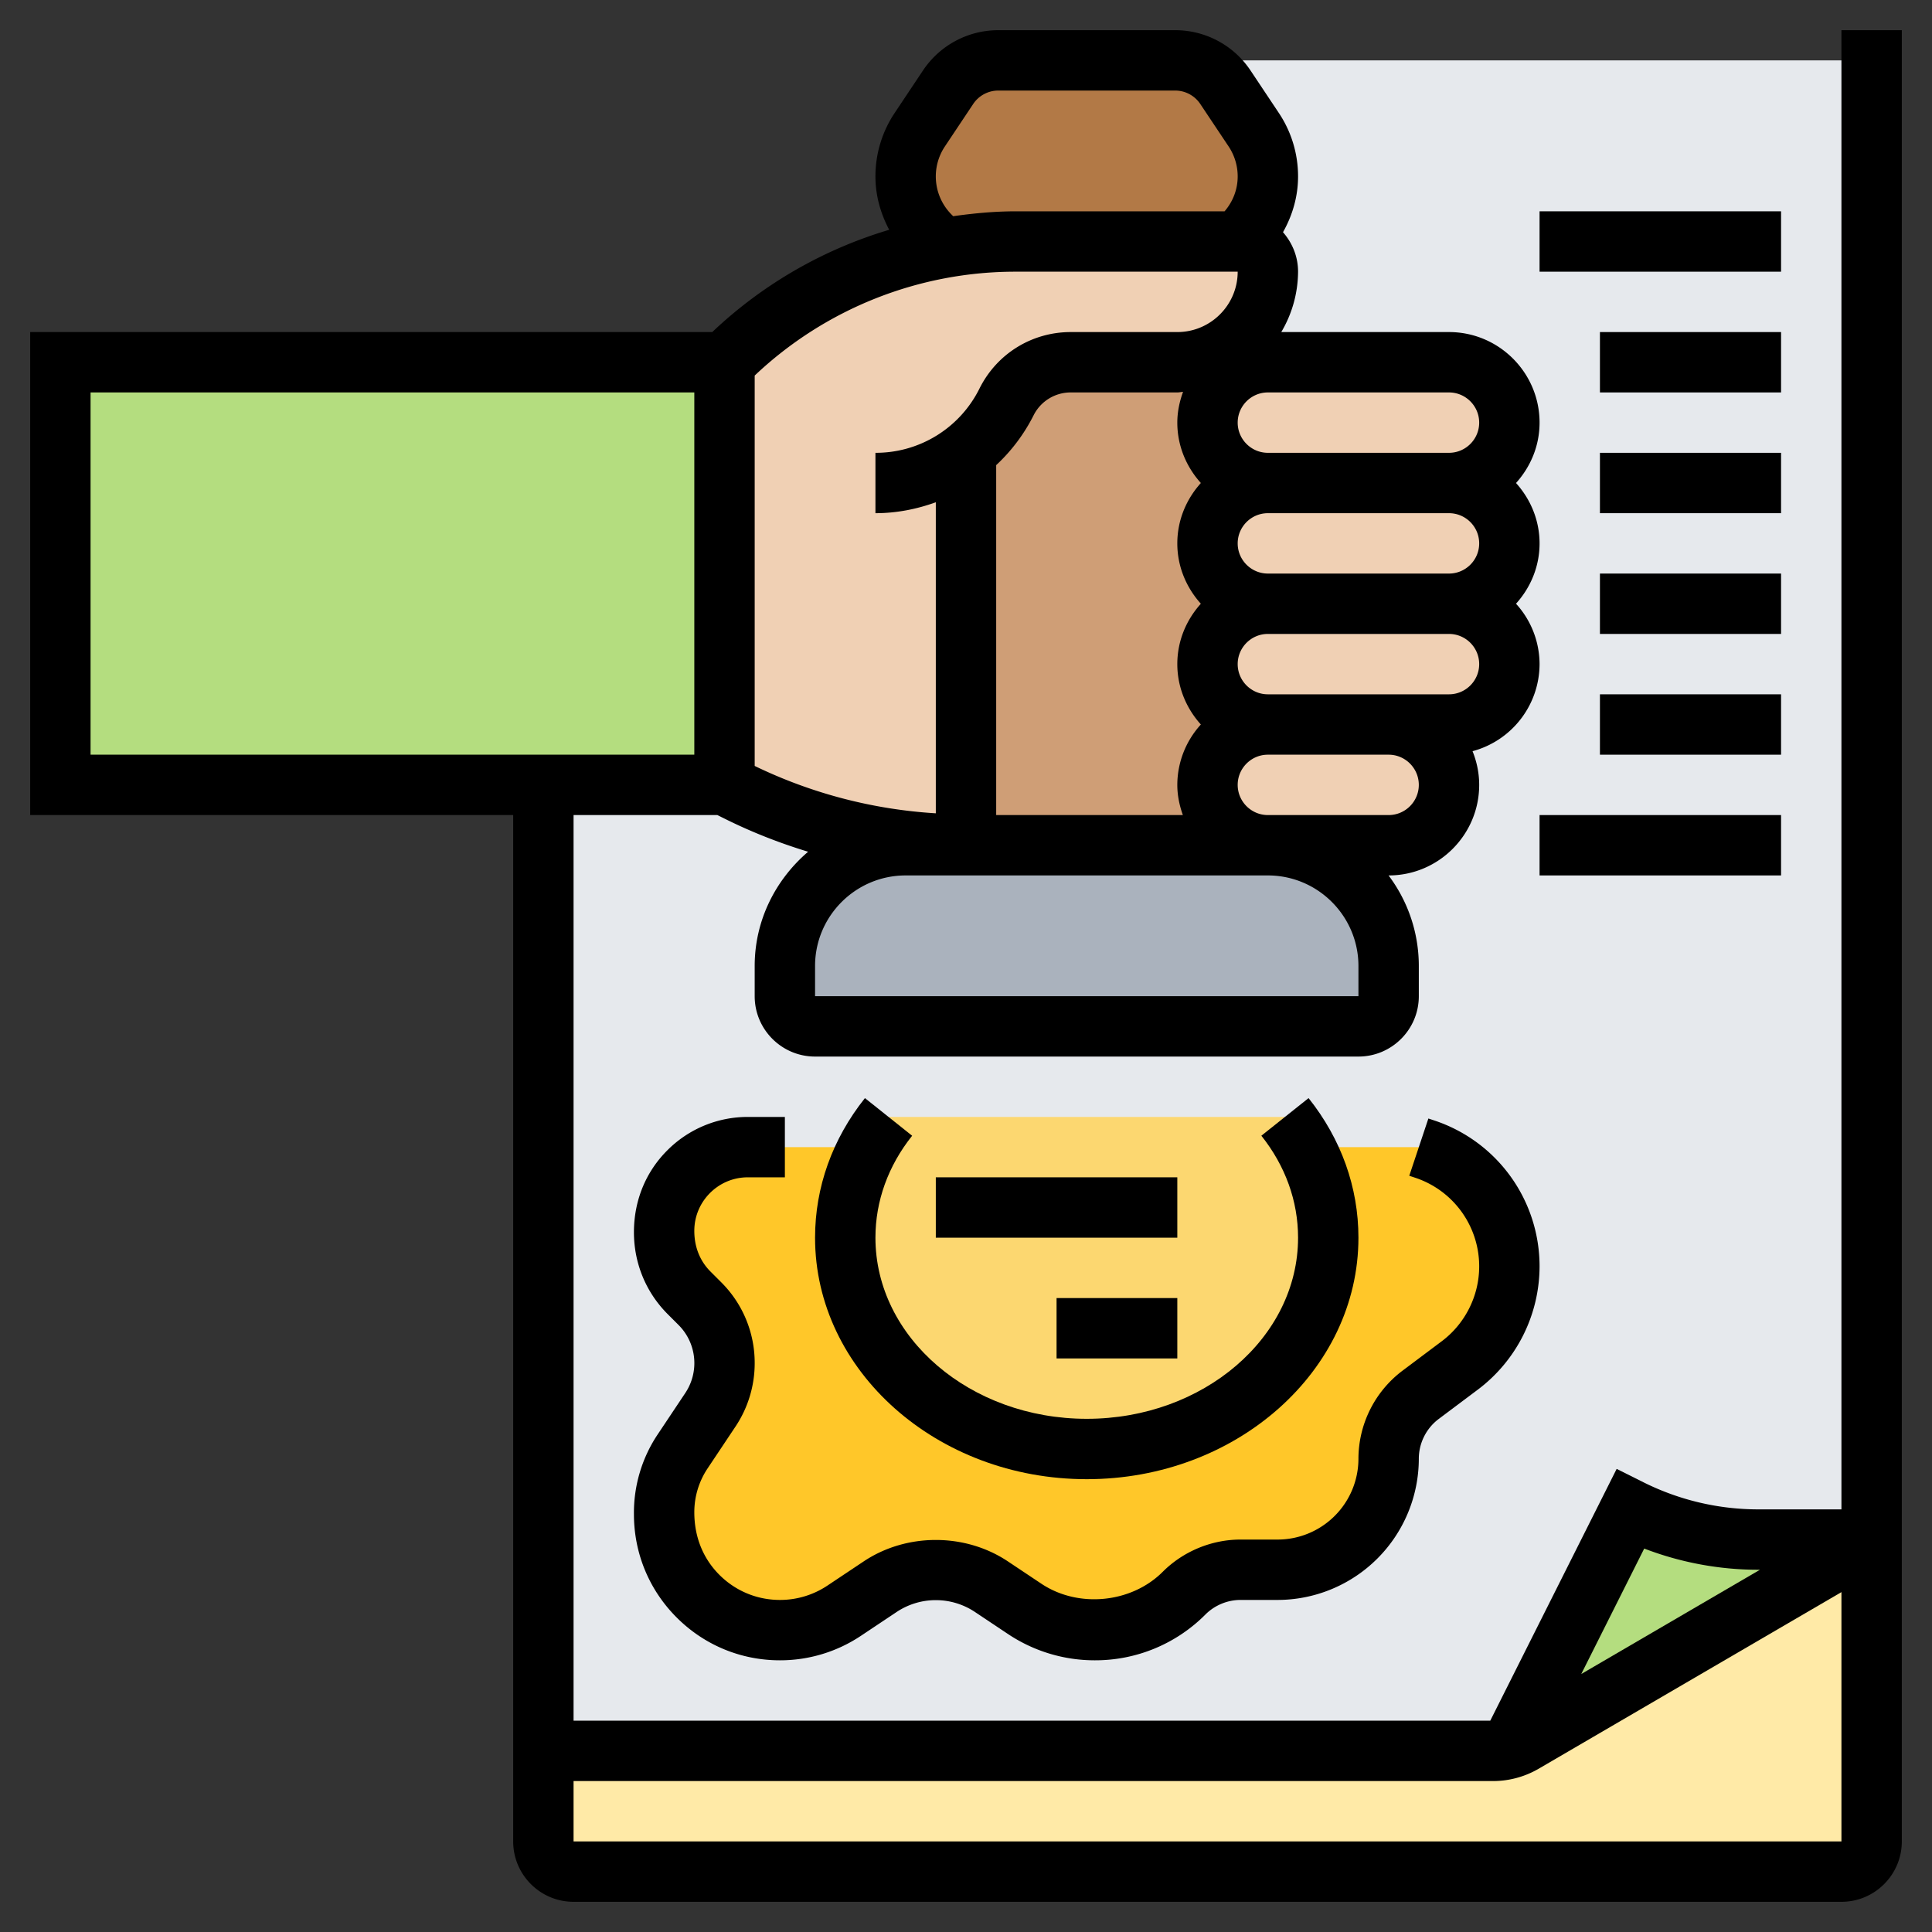
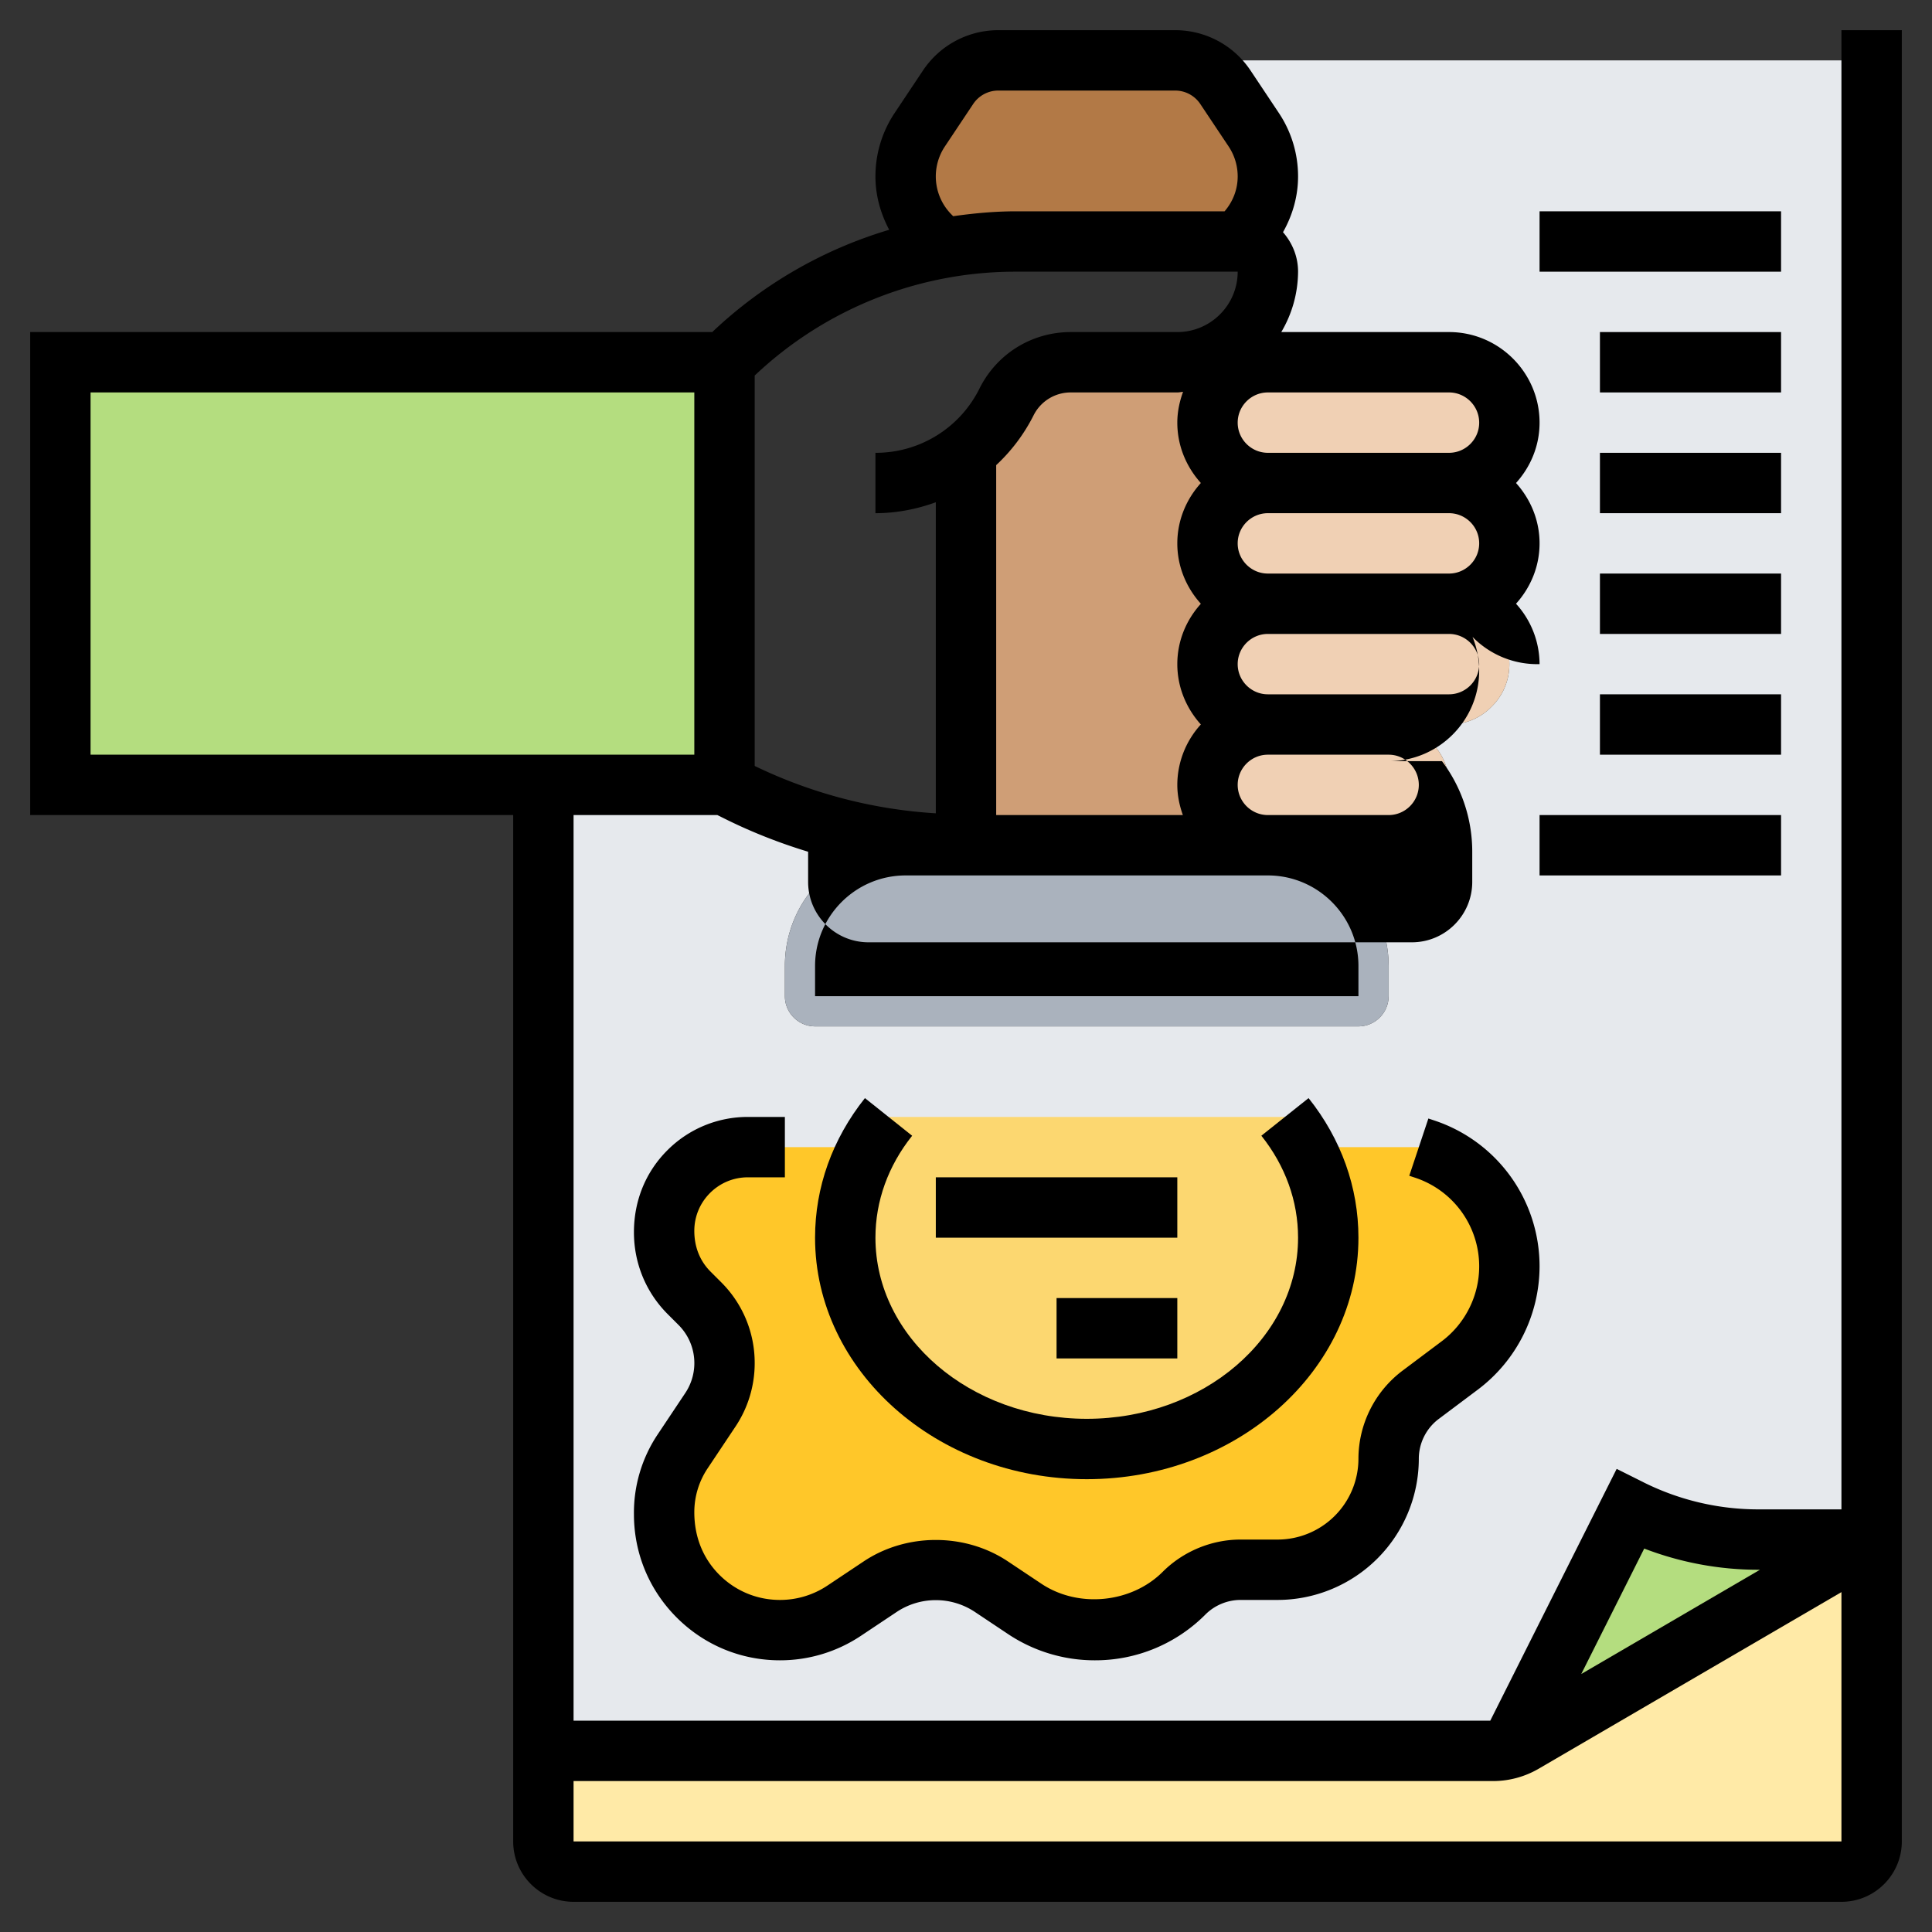
<svg xmlns="http://www.w3.org/2000/svg" width="512" height="512" x="0" y="0" viewBox="0 0 64 64" style="enable-background:new 0 0 512 512" xml:space="preserve" class="">
  <rect x="0" y="0" width="64" height="64" fill="#333333" stroke="none" />
  <g>
    <path fill="#b4dd7f" d="M24 12v14H2V12z" opacity="1" data-original="#b4dd7f" />
    <path fill="#ffeaa7" d="M62 51v10c0 .55-.45 1-1 1H19c-.55 0-1-.45-1-1v-3h31.46c.19 0 .38-.03.56-.08.16-.04.31-.11.45-.19z" opacity="1" data-original="#ffeaa7" />
    <path fill="#e6e9ed" d="M39 12c1.66 0 3-1.34 3-3 0-.55-.45-1-1-1l.18-.18c.53-.53.82-1.24.82-1.98 0-.55-.16-1.08-.47-1.54l-.94-1.41A1.98 1.98 0 0 0 38.93 2H62v49h-3.76c-1.47 0-2.92-.34-4.24-1l-3.98 7.92c-.18.05-.37.08-.56.08H18V26h6l.42.21C26.78 27.39 29.37 28 32 28h-2c-2.21 0-4 1.79-4 4v1c0 .55.45 1 1 1h18c.55 0 1-.45 1-1v-1c0-2.21-1.79-4-4-4h4c1.1 0 2-.9 2-2 0-.55-.22-1.05-.59-1.41-.36-.37-.86-.59-1.41-.59h2c.55 0 1.05-.22 1.41-.59.37-.36.59-.86.59-1.41 0-1.1-.9-2-2-2 .55 0 1.05-.22 1.41-.59.37-.36.59-.86.59-1.41 0-1.1-.9-2-2-2 .55 0 1.05-.22 1.41-.59.37-.36.59-.86.59-1.41 0-1.1-.9-2-2-2h-6c-.55 0-1.05.22-1.41.59-.09.09-.18.19-.25.29z" opacity="1" data-original="#e6e9ed" class="" />
    <path fill="#b4dd7f" d="m62 51-11.53 6.73c-.14.08-.29.15-.45.19L54 50c1.32.66 2.77 1 4.24 1z" opacity="1" data-original="#b4dd7f" />
    <path fill="#ffc729" d="M47.2 38.07c1.67.55 2.8 2.12 2.8 3.88 0 1.29-.61 2.51-1.64 3.28l-1.3.98c-.67.5-1.06 1.28-1.06 2.11 0 1.02-.41 1.94-1.08 2.6-.66.67-1.58 1.08-2.6 1.08H41.1c-.71 0-1.38.28-1.87.77-.79.79-1.85 1.23-2.96 1.23-.83 0-1.64-.24-2.32-.7l-1.12-.75c-.54-.36-1.18-.55-1.83-.55s-1.29.19-1.83.55l-1.2.81a3.865 3.865 0 0 1-4.85-.48c-.69-.7-1.12-1.66-1.12-2.72v-.06c0-.72.21-1.42.61-2.01l.92-1.39c.31-.46.47-.99.47-1.54 0-.74-.29-1.45-.82-1.98l-.35-.35c-.53-.53-.83-1.25-.83-2.01v-.04c0-1.54 1.24-2.78 2.78-2.78h3.99c-.49.91-.77 1.93-.77 3 0 3.87 3.58 7 8 7s8-3.13 8-7c0-1.07-.28-2.09-.77-3H47z" opacity="1" data-original="#ffc729" />
    <path fill="#fcd770" d="M29.43 37h13.14c.25.31.47.65.66 1 .49.91.77 1.93.77 3 0 3.87-3.58 7-8 7s-8-3.13-8-7c0-1.07.28-2.09.77-3 .19-.35.41-.69.66-1z" opacity="1" data-original="#fcd770" class="" />
    <path fill="#b27946" d="M41.53 4.3c.31.46.47.99.47 1.54 0 .74-.29 1.45-.82 1.98L41 8h-7.34c-.83 0-1.64.07-2.44.22l-.4-.4c-.53-.53-.82-1.24-.82-1.98 0-.55.16-1.08.47-1.54l.94-1.41c.37-.56.99-.89 1.66-.89h5.86c.67 0 1.29.33 1.66.89z" opacity="1" data-original="#b27946" />
    <path fill="#cf9e76" d="M40 14c0 1.1.9 2 2 2-.55 0-1.05.22-1.41.59-.37.36-.59.86-.59 1.41 0 1.1.9 2 2 2-.55 0-1.05.22-1.41.59-.37.36-.59.86-.59 1.41 0 1.1.9 2 2 2-.55 0-1.05.22-1.41.59-.37.36-.59.86-.59 1.41 0 1.1.9 2 2 2H32V14.96c.55-.43 1.01-.99 1.34-1.64.41-.81 1.23-1.32 2.13-1.32H39l1.34.88c-.22.32-.34.71-.34 1.12z" opacity="1" data-original="#cf9e76" />
    <path fill="#aab2bd" d="M46 32v1c0 .55-.45 1-1 1H27c-.55 0-1-.45-1-1v-1c0-2.21 1.79-4 4-4h12c2.21 0 4 1.79 4 4z" opacity="1" data-original="#aab2bd" class="" />
    <path fill="#f0d0b4" d="M48 16c1.1 0 2 .9 2 2 0 .55-.22 1.05-.59 1.41-.36.37-.86.59-1.41.59h-6c-1.1 0-2-.9-2-2 0-.55.22-1.05.59-1.41.36-.37.86-.59 1.41-.59zM47.41 24.59c.37.36.59.86.59 1.41 0 1.1-.9 2-2 2h-4c-1.1 0-2-.9-2-2 0-.55.22-1.05.59-1.41.36-.37.86-.59 1.41-.59h4c.55 0 1.05.22 1.41.59zM48 20c1.1 0 2 .9 2 2 0 .55-.22 1.05-.59 1.41-.36.37-.86.59-1.41.59h-6c-1.1 0-2-.9-2-2 0-.55.22-1.05.59-1.41.36-.37.86-.59 1.41-.59zM42 12h6c1.1 0 2 .9 2 2 0 .55-.22 1.05-.59 1.41-.36.37-.86.59-1.41.59h-6a2.006 2.006 0 0 1-1.66-3.12c.07-.1.16-.2.25-.29.36-.37.86-.59 1.41-.59z" opacity="1" data-original="#f0d0b4" />
-     <path fill="#f0d0b4" d="M32 14.96V28c-2.63 0-5.22-.61-7.58-1.79L24 26V12c1.98-1.98 4.5-3.29 7.22-3.78.8-.15 1.61-.22 2.44-.22H41c.55 0 1 .45 1 1 0 1.66-1.34 3-3 3h-3.53c-.9 0-1.72.51-2.13 1.32-.33.65-.79 1.21-1.34 1.64z" opacity="1" data-original="#f0d0b4" />
-     <path d="M61 1v49h-2.764a8.509 8.509 0 0 1-3.789-.895l-.893-.446L49.367 57H19V27h4.764l.211.105c.897.449 1.834.818 2.795 1.11C25.696 29.134 25 30.48 25 32v1c0 1.103.897 2 2 2h18c1.103 0 2-.897 2-2v-1a4.98 4.98 0 0 0-1.002-3H46c1.654 0 3-1.346 3-3 0-.395-.081-.77-.22-1.116A2.995 2.995 0 0 0 51 22a2.98 2.98 0 0 0-.78-2c.48-.532.78-1.229.78-2s-.301-1.468-.78-2c.48-.532.78-1.229.78-2 0-1.654-1.346-3-3-3h-5.556A3.959 3.959 0 0 0 43 9c0-.502-.192-.956-.499-1.308.316-.56.499-1.187.499-1.847 0-.75-.22-1.478-.636-2.102l-.938-1.407A2.996 2.996 0 0 0 38.93 1h-5.86c-1.005 0-1.938.5-2.496 1.336l-.938 1.407A3.778 3.778 0 0 0 29 5.845c0 .629.169 1.227.456 1.767A14.543 14.543 0 0 0 23.594 11H1v16h16v34c0 1.103.897 2 2 2h42c1.103 0 2-.897 2-2V1zM33.657 9H41c0 1.103-.897 2-2 2h-3.528c-1.29 0-2.449.716-3.025 1.87A3.832 3.832 0 0 1 29 15v2c.699 0 1.37-.134 2-.362v10.304a15.996 15.996 0 0 1-6-1.569V12.441A12.56 12.56 0 0 1 33.657 9zM49 18c0 .551-.449 1-1 1h-6c-.551 0-1-.449-1-1s.449-1 1-1h6c.551 0 1 .449 1 1zm-9.22-2c-.48.532-.78 1.229-.78 2s.301 1.468.78 2c-.48.532-.78 1.229-.78 2s.301 1.468.78 2a2.976 2.976 0 0 0-.78 2c0 .352.072.686.184 1H33V15.408a5.843 5.843 0 0 0 1.236-1.644A1.373 1.373 0 0 1 35.472 13H39c.065 0 .126-.016.19-.019-.116.319-.19.66-.19 1.019 0 .771.301 1.468.78 2zM45 33H27v-1c0-1.654 1.346-3 3-3h12c1.654 0 3 1.346 3 3zm1-6h-4c-.551 0-1-.449-1-1s.449-1 1-1h4c.551 0 1 .449 1 1s-.449 1-1 1zm2-4h-6c-.551 0-1-.449-1-1s.449-1 1-1h6c.551 0 1 .449 1 1s-.449 1-1 1zm1-9c0 .551-.449 1-1 1h-6c-.551 0-1-.449-1-1s.449-1 1-1h6c.551 0 1 .449 1 1zM31.524 7.11a1.79 1.79 0 0 1-.224-2.258l.938-1.407A1 1 0 0 1 33.07 3h5.859a1 1 0 0 1 .832.445l.939 1.407c.196.295.3.638.3.993 0 .43-.157.832-.434 1.155h-6.91c-.704 0-1.396.065-2.081.162zM3 13h20v12H3zm51.467 38.298c1.2.461 2.485.702 3.769.702h.065l-5.92 3.454zM19 61v-2h30.459c.53 0 1.052-.141 1.512-.409L61 52.741V61z" fill="#000000" opacity="1" data-original="#000000" class="" />
+     <path d="M61 1v49h-2.764a8.509 8.509 0 0 1-3.789-.895l-.893-.446L49.367 57H19V27h4.764l.211.105c.897.449 1.834.818 2.795 1.11v1c0 1.103.897 2 2 2h18c1.103 0 2-.897 2-2v-1a4.98 4.98 0 0 0-1.002-3H46c1.654 0 3-1.346 3-3 0-.395-.081-.77-.22-1.116A2.995 2.995 0 0 0 51 22a2.98 2.98 0 0 0-.78-2c.48-.532.78-1.229.78-2s-.301-1.468-.78-2c.48-.532.78-1.229.78-2 0-1.654-1.346-3-3-3h-5.556A3.959 3.959 0 0 0 43 9c0-.502-.192-.956-.499-1.308.316-.56.499-1.187.499-1.847 0-.75-.22-1.478-.636-2.102l-.938-1.407A2.996 2.996 0 0 0 38.93 1h-5.86c-1.005 0-1.938.5-2.496 1.336l-.938 1.407A3.778 3.778 0 0 0 29 5.845c0 .629.169 1.227.456 1.767A14.543 14.543 0 0 0 23.594 11H1v16h16v34c0 1.103.897 2 2 2h42c1.103 0 2-.897 2-2V1zM33.657 9H41c0 1.103-.897 2-2 2h-3.528c-1.29 0-2.449.716-3.025 1.87A3.832 3.832 0 0 1 29 15v2c.699 0 1.37-.134 2-.362v10.304a15.996 15.996 0 0 1-6-1.569V12.441A12.56 12.56 0 0 1 33.657 9zM49 18c0 .551-.449 1-1 1h-6c-.551 0-1-.449-1-1s.449-1 1-1h6c.551 0 1 .449 1 1zm-9.22-2c-.48.532-.78 1.229-.78 2s.301 1.468.78 2c-.48.532-.78 1.229-.78 2s.301 1.468.78 2a2.976 2.976 0 0 0-.78 2c0 .352.072.686.184 1H33V15.408a5.843 5.843 0 0 0 1.236-1.644A1.373 1.373 0 0 1 35.472 13H39c.065 0 .126-.016.19-.019-.116.319-.19.66-.19 1.019 0 .771.301 1.468.78 2zM45 33H27v-1c0-1.654 1.346-3 3-3h12c1.654 0 3 1.346 3 3zm1-6h-4c-.551 0-1-.449-1-1s.449-1 1-1h4c.551 0 1 .449 1 1s-.449 1-1 1zm2-4h-6c-.551 0-1-.449-1-1s.449-1 1-1h6c.551 0 1 .449 1 1s-.449 1-1 1zm1-9c0 .551-.449 1-1 1h-6c-.551 0-1-.449-1-1s.449-1 1-1h6c.551 0 1 .449 1 1zM31.524 7.11a1.79 1.79 0 0 1-.224-2.258l.938-1.407A1 1 0 0 1 33.07 3h5.859a1 1 0 0 1 .832.445l.939 1.407c.196.295.3.638.3.993 0 .43-.157.832-.434 1.155h-6.91c-.704 0-1.396.065-2.081.162zM3 13h20v12H3zm51.467 38.298c1.2.461 2.485.702 3.769.702h.065l-5.92 3.454zM19 61v-2h30.459c.53 0 1.052-.141 1.512-.409L61 52.741V61z" fill="#000000" opacity="1" data-original="#000000" class="" />
    <path d="M28.652 36.376C27.571 37.733 27 39.332 27 41c0 4.411 4.038 8 9 8s9-3.589 9-8c0-1.668-.571-3.267-1.652-4.624l-1.564 1.246C42.58 38.621 43 39.789 43 41c0 3.309-3.14 6-7 6s-7-2.691-7-6c0-1.211.42-2.379 1.216-3.377z" fill="#000000" opacity="1" data-original="#000000" class="" />
    <path d="M21.777 47.531A4.667 4.667 0 0 0 21 50.162c0 1.292.503 2.507 1.417 3.421S24.545 55 25.837 55h.001a4.82 4.82 0 0 0 2.683-.813l1.201-.801a2.34 2.34 0 0 1 2.555 0l1.114.743a5.17 5.17 0 0 0 2.876.871 5.147 5.147 0 0 0 3.666-1.519c.306-.306.73-.481 1.162-.481h1.227A4.684 4.684 0 0 0 47 48.322c0-.515.246-1.007.658-1.316l1.304-.978A5.12 5.12 0 0 0 51 41.952c0-2.197-1.4-4.14-3.484-4.834l-.199-.066-.633 1.897.199.066A3.093 3.093 0 0 1 49 41.952c0 .969-.463 1.895-1.238 2.477l-1.304.978A3.663 3.663 0 0 0 45 48.322 2.68 2.68 0 0 1 42.322 51h-1.227c-.959 0-1.898.389-2.577 1.067-1.039 1.04-2.796 1.212-4.018.398l-1.114-.743c-1.417-.945-3.356-.945-4.773 0l-1.201.801a2.828 2.828 0 0 1-1.574.477h-.001c-.758 0-1.47-.295-2.006-.831S23 50.92 23 50.096c0-.52.152-1.022.441-1.455l.923-1.384A3.778 3.778 0 0 0 25 45.155a3.763 3.763 0 0 0-1.11-2.679l-.354-.354c-.346-.346-.536-.808-.536-1.347 0-.474.185-.92.52-1.255s.781-.52 1.256-.52H26v-2h-1.224a3.754 3.754 0 0 0-2.669 1.105C21.393 38.818 21 39.767 21 40.82c0 1.028.398 1.993 1.122 2.716l.354.354a1.785 1.785 0 0 1 .224 2.257z" fill="#000000" opacity="1" data-original="#000000" class="" />
    <path d="M31 39h8v2h-8zM35 43h4v2h-4zM51 27h8v2h-8zM53 23h6v2h-6zM53 19h6v2h-6zM53 15h6v2h-6zM53 11h6v2h-6zM51 7h8v2h-8z" fill="#000000" opacity="1" data-original="#000000" class="" />
  </g>
</svg>